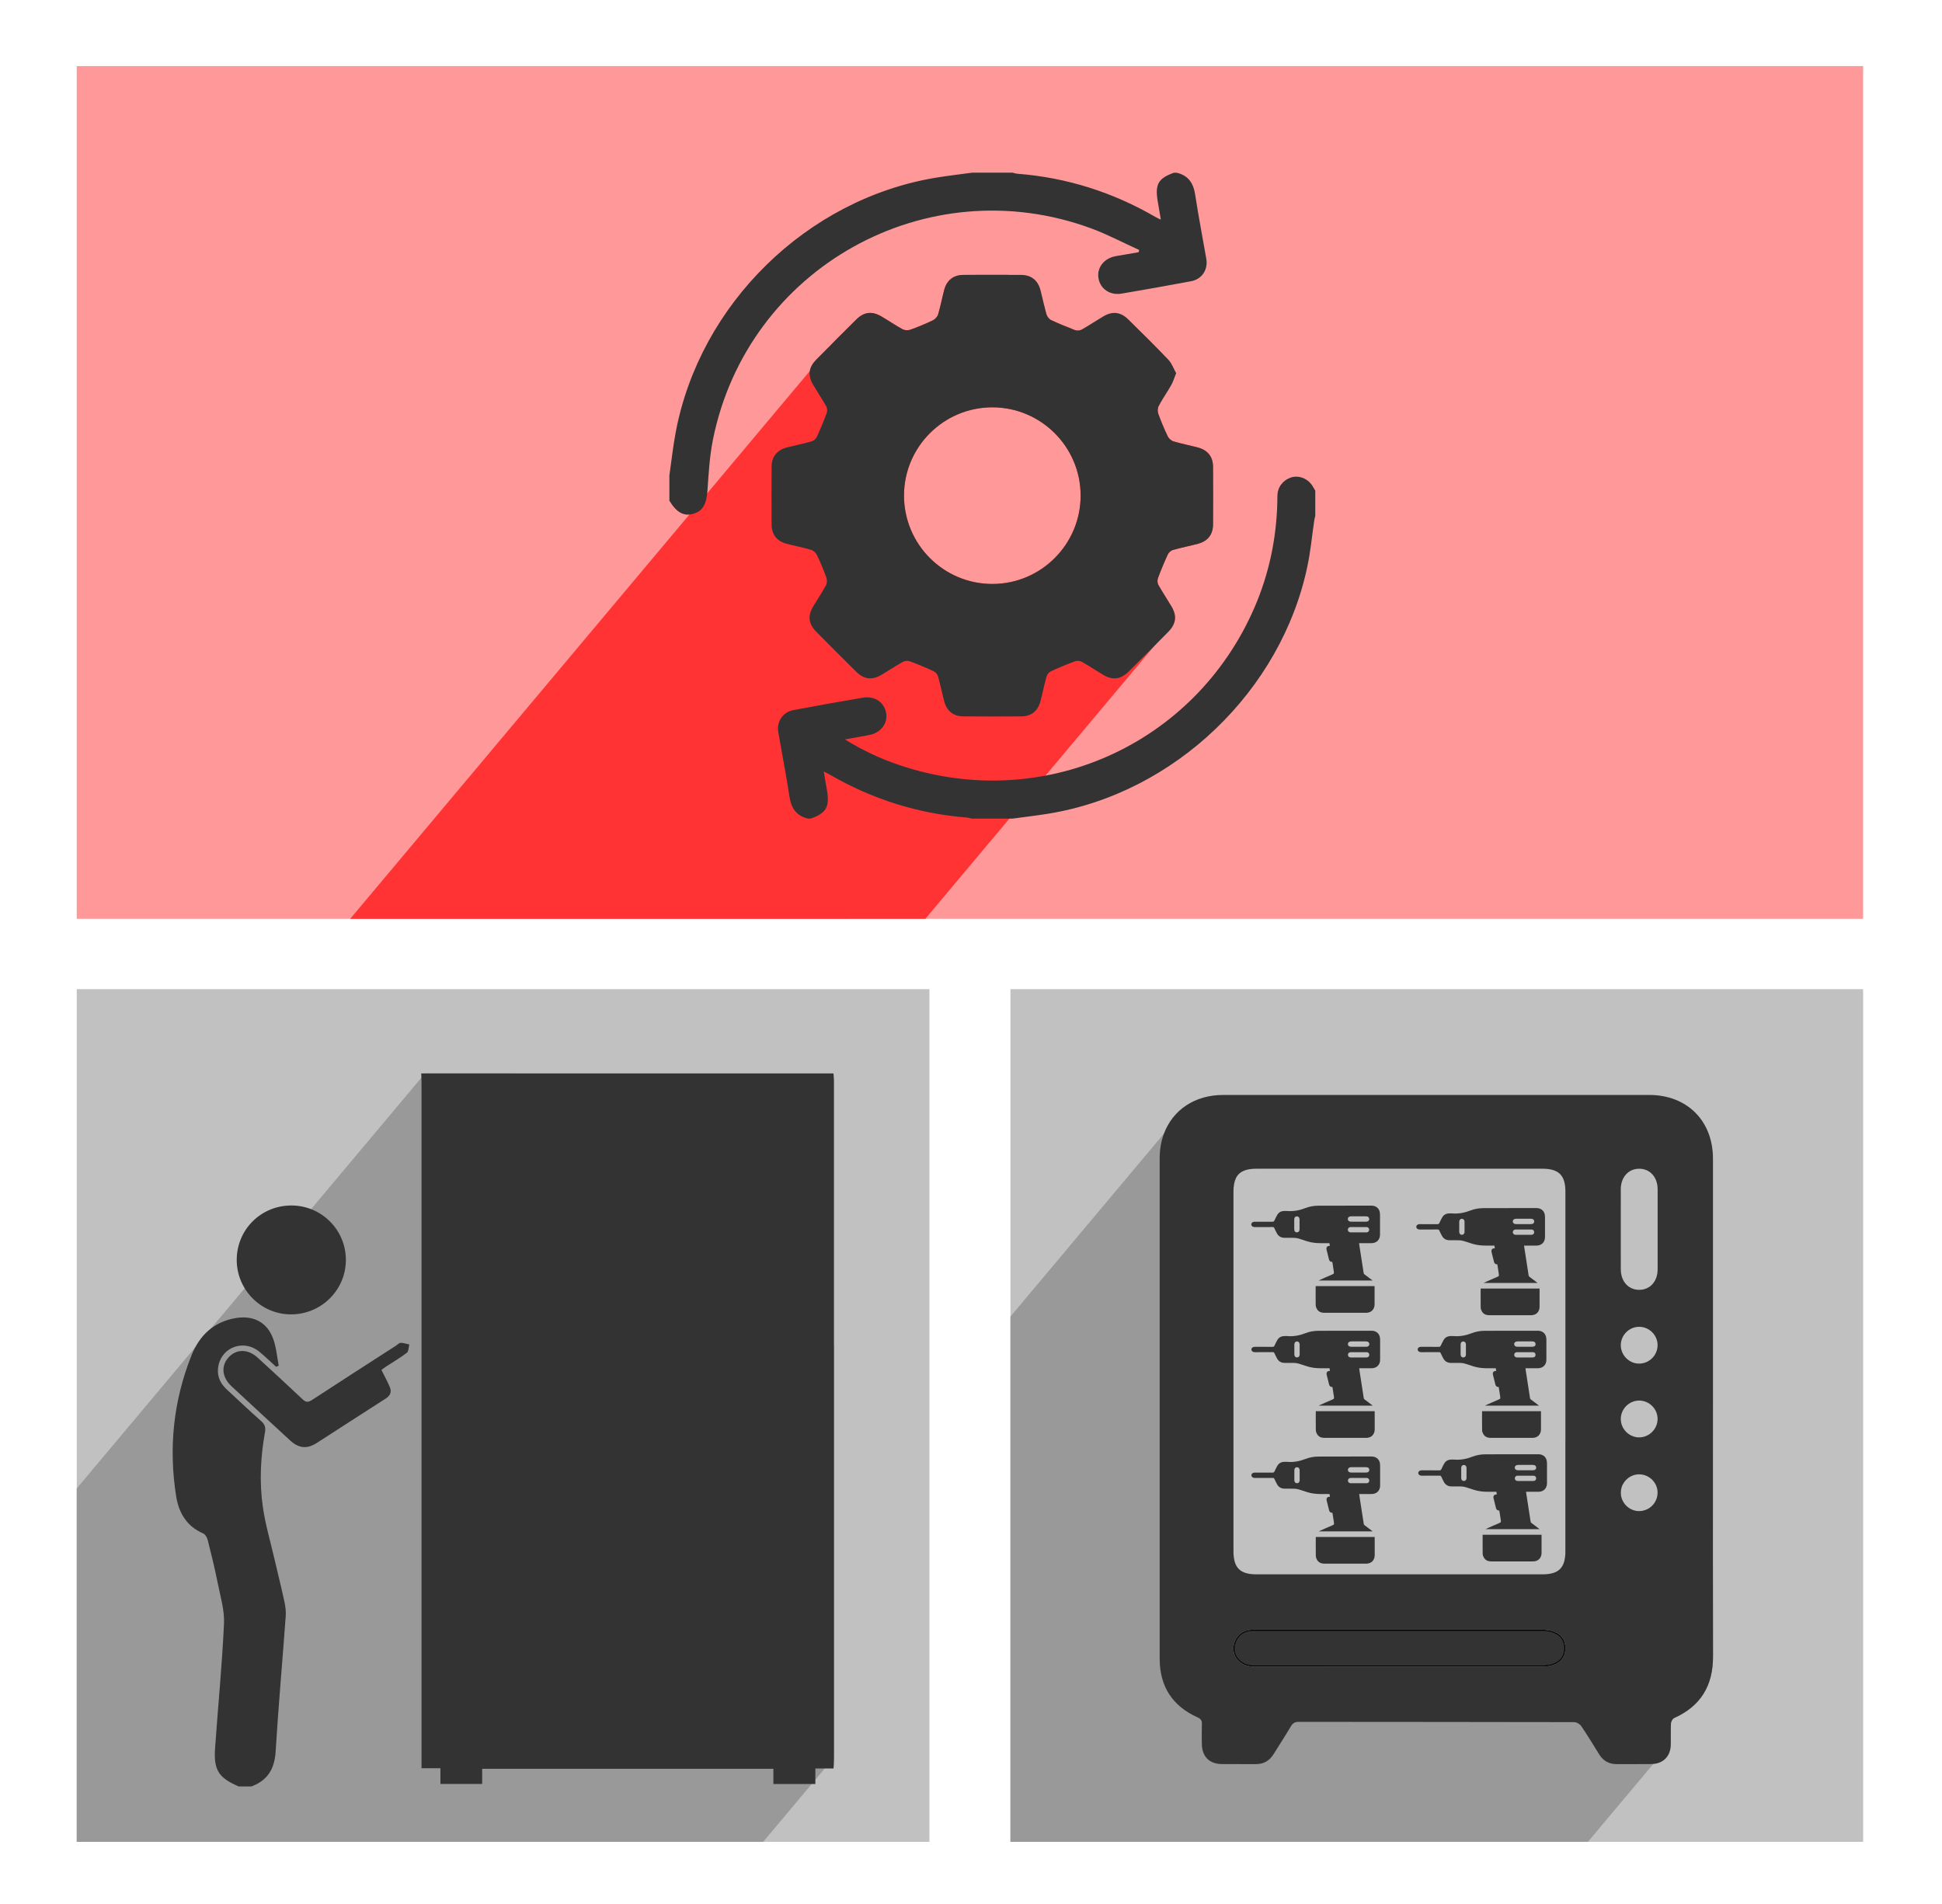
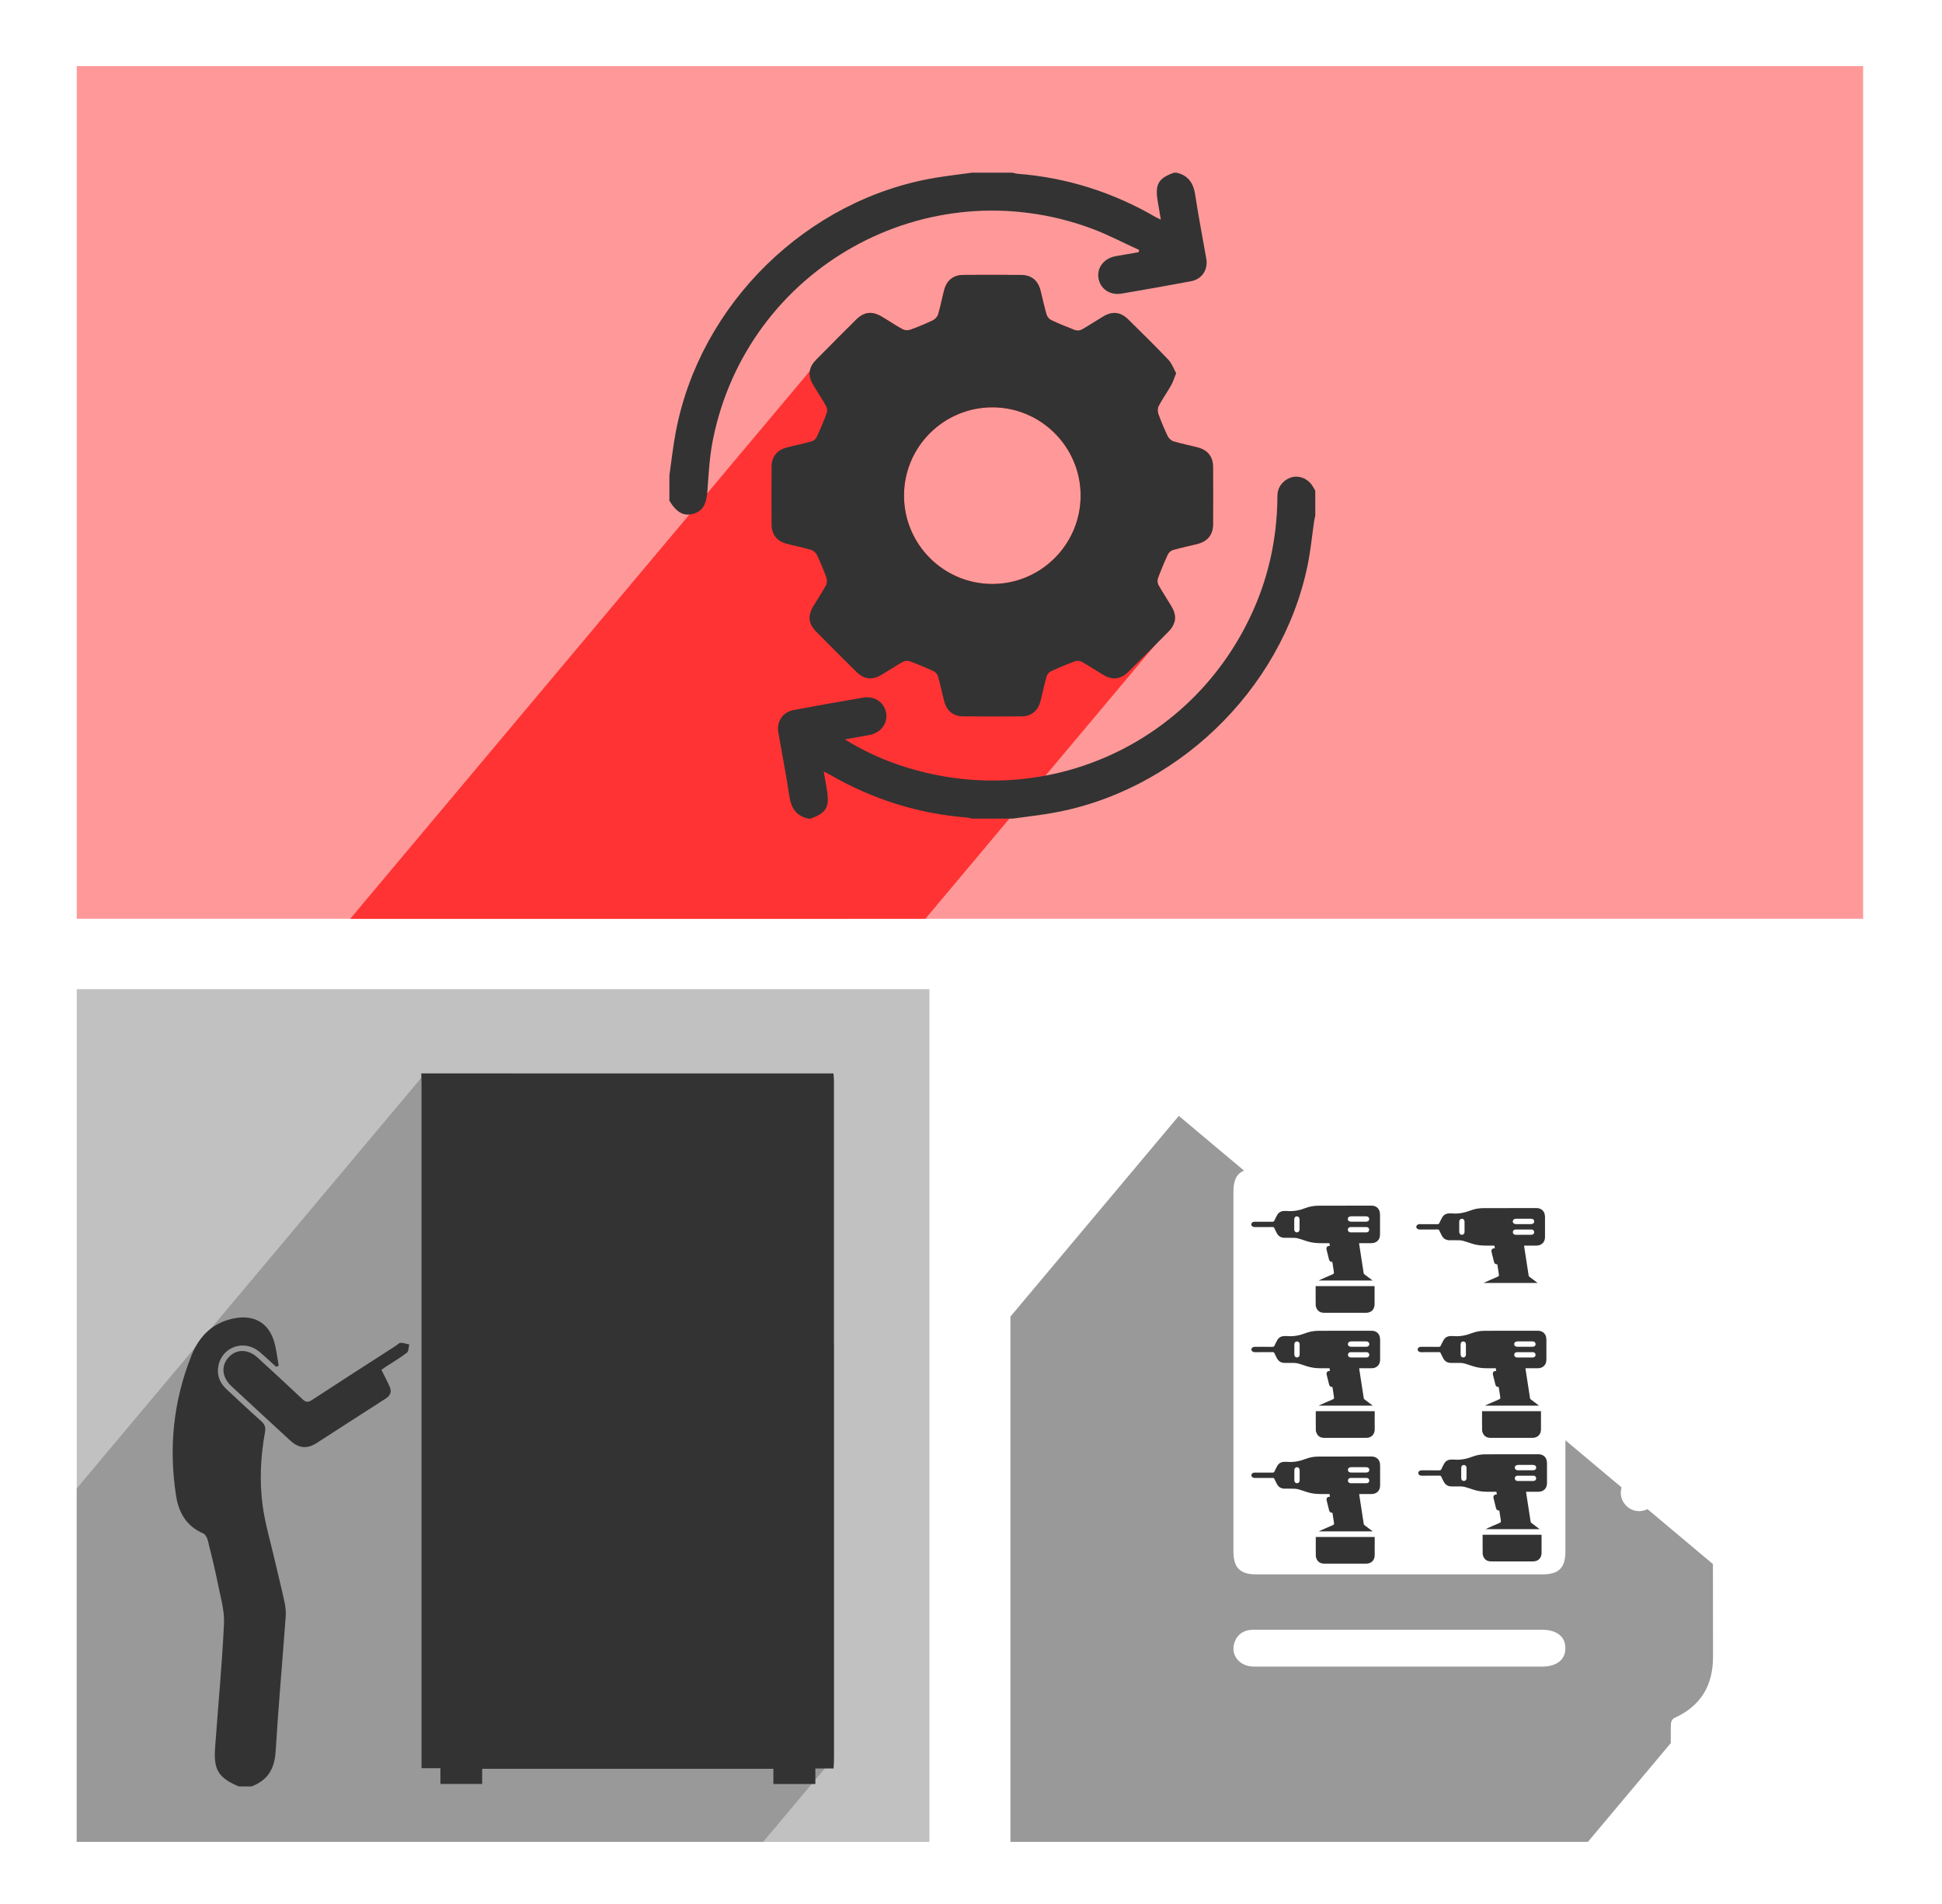
<svg xmlns="http://www.w3.org/2000/svg" id="Vrstva_1" data-name="Vrstva 1" viewBox="0 0 911 893">
  <defs>
    <style>
      .cls-1 {
        fill: #fff;
      }

      .cls-2 {
        fill: #f99;
      }

      .cls-3 {
        fill: #f33;
      }

      .cls-4 {
        fill: #999;
      }

      .cls-5 {
        fill: #c1c1c1;
      }

      .cls-6, .cls-7 {
        fill: #333;
      }

      .cls-7 {
        stroke: #000;
        stroke-miterlimit: 10;
      }
    </style>
  </defs>
  <rect class="cls-1" y="0" width="911" height="893" />
  <rect class="cls-2" x="36" y="31" width="838" height="400" />
  <rect class="cls-5" x="36" y="464" width="400" height="400" />
-   <rect class="cls-5" x="474" y="464" width="400" height="400" />
  <path class="cls-4" d="M308.54,709.46c-3.24-3.22-6.58-6.55-9.94-9.89l10.78,9.04c-.28,.29-.56,.57-.84,.85Z" />
  <polygon class="cls-4" points="120.79 548.08 120.72 548.08 120.79 548 120.79 548.08" />
-   <path class="cls-7" d="M656.14,781.79c-22.65,0-45.3,.02-67.94-.01-6.93-.01-11.28-5.71-8.98-11.67,1.31-3.38,3.9-5.2,7.48-5.57,1.02-.1,2.06-.05,3.09-.05,44.47,0,88.94,0,133.42,0,7.06,0,11.13,3.18,11.11,8.67-.02,5.49-4.07,8.63-11.16,8.63-22.34,0-44.68,0-67.02,0Z" />
  <g>
    <path class="cls-6" d="M647.34,569.49c0-2.31-1.56-3.89-3.86-3.94-1.61-.03-3.22,0-4.83,0-6.72,0-13.43,0-20.15,.03-2.16,0-4.28,.38-6.28,1.16-1.2,.47-2.41,.83-3.64,1.06-1.55,.3-3.13,.4-4.75,.26-.51-.04-1.02-.02-1.53,0-1.4,.06-2.49,.68-3.18,1.91-.46,.82-.89,1.66-1.27,2.52-.21,.46-.47,.62-.97,.62-2.75-.03-5.5,0-8.25-.02-.43,0-.78,.07-1.07,.26-.21,.14-.37,.33-.5,.6-.02,.04-.04,.08-.06,.12v.59c.34,.73,.93,.96,1.71,.95,2.77-.02,5.54,0,8.31-.02,.39,0,.59,.11,.75,.47,.35,.79,.76,1.55,1.15,2.32,.75,1.5,1.97,2.24,3.64,2.26,1.55,.01,3.11-.03,4.66,.02,.65,.02,1.32,.14,1.95,.32,1.32,.38,2.61,.84,3.92,1.26,2.08,.66,4.21,.91,6.39,.91,1.37,0,2.75,0,4.16,0,.07,.43,.13,.83,.19,1.29-.19,0-.32,0-.45,0-.85,.08-1.31,.78-1.09,1.72,.37,1.54,.77,3.08,1.15,4.62,.19,.8,.7,1.2,1.56,1.17,.22,1.44,.45,2.85,.66,4.26,.18,1.26,.17,1.26-.98,1.75-2.05,.88-4.11,1.76-6.15,2.72h25.35s0,0,0,0c-.38-.3-.69-.54-1-.78-.93-.7-1.86-1.38-2.77-2.09-.17-.13-.36-.34-.4-.53-.2-1.29-.4-2.59-.6-3.88-.51-3.3-1.02-6.6-1.53-9.91-.01-.09,0-.19,0-.34h2.72c1.02,0,2.04,0,3.06,0,2.4-.01,4-1.6,4.01-3.98,.01-3.22,.01-6.44,0-9.66Zm-37.71,7.22c0,.83-.51,1.36-1.23,1.38-.75,.01-1.25-.51-1.27-1.38-.02-.79,0-1.57,0-2.36,0-.81-.02-1.61,0-2.42,.02-.82,.53-1.36,1.24-1.36s1.24,.55,1.25,1.36c.02,1.59,.01,3.18,0,4.77Zm31.34,1.38c-1.21,.02-2.43,0-3.65,0h0c-1.25,0-2.51,.02-3.76,0-.76-.01-1.3-.57-1.29-1.25,0-.66,.52-1.22,1.25-1.23,2.51-.02,5.02-.03,7.53,0,.77,0,1.27,.58,1.24,1.28-.02,.71-.52,1.19-1.33,1.2Zm-.15-5.01c-1.16,.02-2.31,0-3.47,0-1.18,0-2.35,0-3.53,0-.96,0-1.54-.48-1.55-1.24-.01-.78,.58-1.27,1.57-1.29h.12c2.22,0,4.43,0,6.65,0,.25,0,.51,.02,.76,.08,.57,.13,.93,.61,.93,1.2,0,.76-.55,1.24-1.47,1.25Z" />
    <path class="cls-6" d="M617.21,612.3c.01,.56,.24,1.16,.52,1.66,.62,1.12,1.63,1.72,2.91,1.83,.25,.02,.51,.03,.76,.03,6.44,0,12.88,0,19.32,0,2.04,0,3.45-.99,3.94-2.78,.1-.37,.16-.77,.16-1.16,.01-2.75,0-5.5,0-8.25,0-.09-.02-.19-.03-.32h-27.61c0,3.03-.03,6.02,.02,9Z" />
  </g>
  <g>
    <path class="cls-6" d="M724.74,570.63c0-2.31-1.56-3.89-3.86-3.94-1.61-.03-3.22,0-4.83,0-6.72,0-13.43,0-20.15,.03-2.16,0-4.28,.38-6.28,1.16-1.2,.47-2.41,.83-3.64,1.06-1.55,.3-3.13,.4-4.75,.26-.51-.04-1.02-.02-1.53,0-1.4,.06-2.49,.68-3.18,1.91-.46,.82-.89,1.66-1.27,2.52-.21,.46-.47,.62-.97,.62-2.75-.03-5.5,0-8.25-.02-.43,0-.78,.07-1.07,.26-.21,.14-.37,.33-.5,.6-.02,.04-.04,.08-.06,.12v.59c.34,.73,.93,.96,1.71,.95,2.77-.02,5.54,0,8.31-.02,.39,0,.59,.11,.75,.47,.35,.79,.76,1.55,1.15,2.32,.75,1.5,1.97,2.24,3.64,2.26,1.55,.01,3.11-.03,4.66,.02,.65,.02,1.32,.14,1.95,.32,1.32,.38,2.61,.84,3.92,1.26,2.08,.66,4.21,.91,6.39,.91,1.37,0,2.75,0,4.16,0,.07,.43,.13,.83,.19,1.29-.19,0-.32,0-.45,0-.85,.08-1.31,.78-1.09,1.72,.37,1.54,.77,3.08,1.15,4.62,.19,.8,.7,1.2,1.56,1.17,.22,1.44,.45,2.85,.66,4.26,.18,1.26,.17,1.26-.98,1.75-2.05,.88-4.11,1.76-6.15,2.72h25.35s0,0,0,0c-.38-.3-.69-.54-1-.78-.93-.7-1.86-1.38-2.77-2.09-.17-.13-.36-.34-.4-.53-.2-1.29-.4-2.59-.6-3.88-.51-3.3-1.02-6.6-1.53-9.91-.01-.09,0-.19,0-.34h2.72c1.02,0,2.04,0,3.06,0,2.4-.01,4-1.6,4.01-3.98,.01-3.22,.01-6.44,0-9.66Zm-37.71,7.22c0,.83-.51,1.36-1.23,1.38-.75,.01-1.25-.51-1.27-1.38-.02-.79,0-1.57,0-2.36,0-.81-.02-1.61,0-2.42,.02-.82,.53-1.36,1.24-1.36s1.24,.55,1.25,1.36c.02,1.59,.01,3.18,0,4.77Zm31.34,1.38c-1.21,.02-2.43,0-3.65,0h0c-1.25,0-2.51,.02-3.76,0-.76-.01-1.3-.57-1.29-1.25,0-.66,.52-1.22,1.25-1.23,2.51-.02,5.02-.03,7.53,0,.77,0,1.27,.58,1.24,1.28-.02,.71-.52,1.19-1.33,1.2Zm-.15-5.01c-1.16,.02-2.31,0-3.47,0-1.18,0-2.35,0-3.53,0-.96,0-1.54-.48-1.55-1.24-.01-.78,.58-1.27,1.57-1.29h.12c2.22,0,4.43,0,6.65,0,.25,0,.51,.02,.76,.08,.57,.13,.93,.61,.93,1.2,0,.76-.55,1.24-1.47,1.25Z" />
-     <path class="cls-6" d="M694.61,613.44c.01,.56,.24,1.16,.52,1.66,.62,1.12,1.63,1.72,2.91,1.83,.25,.02,.51,.03,.76,.03,6.44,0,12.88,0,19.32,0,2.04,0,3.45-.99,3.94-2.78,.1-.37,.16-.77,.16-1.16,.01-2.75,0-5.5,0-8.25,0-.09-.02-.19-.03-.32h-27.61c0,3.03-.03,6.02,.02,9Z" />
  </g>
  <g>
    <path class="cls-6" d="M647.39,628.17c0-2.31-1.56-3.89-3.86-3.94-1.61-.03-3.22,0-4.83,0-6.72,0-13.43,0-20.15,.03-2.16,0-4.28,.38-6.28,1.16-1.2,.47-2.41,.83-3.64,1.06-1.55,.3-3.13,.4-4.75,.26-.51-.04-1.02-.02-1.53,0-1.4,.06-2.49,.68-3.18,1.91-.46,.82-.89,1.66-1.27,2.52-.21,.46-.47,.62-.97,.62-2.75-.03-5.5,0-8.25-.02-.43,0-.78,.07-1.07,.26-.21,.14-.37,.33-.5,.6-.02,.04-.04,.08-.06,.12v.59c.34,.73,.93,.96,1.71,.95,2.77-.02,5.54,0,8.31-.02,.39,0,.59,.11,.75,.47,.35,.79,.76,1.55,1.15,2.32,.75,1.5,1.97,2.24,3.64,2.26,1.55,.01,3.11-.03,4.66,.02,.65,.02,1.32,.14,1.95,.32,1.32,.38,2.61,.84,3.92,1.26,2.08,.66,4.21,.91,6.39,.91,1.37,0,2.75,0,4.16,0,.07,.43,.13,.83,.19,1.29-.19,0-.32,0-.45,0-.85,.08-1.31,.78-1.09,1.72,.37,1.54,.77,3.08,1.15,4.62,.19,.8,.7,1.2,1.56,1.17,.22,1.44,.45,2.85,.66,4.26,.18,1.26,.17,1.26-.98,1.75-2.05,.88-4.11,1.76-6.15,2.72h25.35s0,0,0,0c-.38-.3-.69-.54-1-.78-.93-.7-1.86-1.38-2.77-2.09-.17-.13-.36-.34-.4-.53-.2-1.29-.4-2.59-.6-3.88-.51-3.3-1.02-6.6-1.53-9.91-.01-.09,0-.19,0-.34h2.72c1.02,0,2.04,0,3.06,0,2.4-.01,4-1.6,4.01-3.98,.01-3.22,.01-6.44,0-9.66Zm-37.71,7.22c0,.83-.51,1.36-1.23,1.38-.75,.01-1.25-.51-1.27-1.38-.02-.79,0-1.57,0-2.36,0-.81-.02-1.61,0-2.42,.02-.82,.53-1.36,1.24-1.36s1.24,.55,1.25,1.36c.02,1.59,.01,3.18,0,4.77Zm31.34,1.38c-1.21,.02-2.43,0-3.65,0h0c-1.25,0-2.51,.02-3.76,0-.76-.01-1.3-.57-1.29-1.25,0-.66,.52-1.22,1.25-1.23,2.51-.02,5.02-.03,7.53,0,.77,0,1.27,.58,1.24,1.28-.02,.71-.52,1.19-1.33,1.2Zm-.15-5.01c-1.16,.02-2.31,0-3.47,0-1.18,0-2.35,0-3.53,0-.96,0-1.54-.48-1.55-1.24-.01-.78,.58-1.27,1.57-1.29h.12c2.22,0,4.43,0,6.65,0,.25,0,.51,.02,.76,.08,.57,.13,.93,.61,.93,1.2,0,.76-.55,1.24-1.47,1.25Z" />
    <path class="cls-6" d="M617.27,670.97c.01,.56,.24,1.16,.52,1.66,.62,1.12,1.63,1.72,2.91,1.83,.25,.02,.51,.03,.76,.03,6.44,0,12.88,0,19.32,0,2.04,0,3.45-.99,3.94-2.78,.1-.37,.16-.77,.16-1.16,.01-2.75,0-5.5,0-8.25,0-.09-.02-.19-.03-.32h-27.61c0,3.03-.03,6.02,.02,9Z" />
  </g>
  <g>
    <path class="cls-6" d="M725.39,628.17c0-2.31-1.56-3.89-3.86-3.94-1.61-.03-3.22,0-4.83,0-6.72,0-13.43,0-20.15,.03-2.16,0-4.28,.38-6.28,1.16-1.2,.47-2.41,.83-3.64,1.06-1.55,.3-3.13,.4-4.75,.26-.51-.04-1.02-.02-1.53,0-1.4,.06-2.49,.68-3.18,1.91-.46,.82-.89,1.66-1.27,2.52-.21,.46-.47,.62-.97,.62-2.75-.03-5.5,0-8.25-.02-.43,0-.78,.07-1.07,.26-.21,.14-.37,.33-.5,.6-.02,.04-.04,.08-.06,.12v.59c.34,.73,.93,.96,1.71,.95,2.77-.02,5.54,0,8.31-.02,.39,0,.59,.11,.75,.47,.35,.79,.76,1.55,1.15,2.32,.75,1.5,1.97,2.24,3.64,2.26,1.55,.01,3.11-.03,4.66,.02,.65,.02,1.32,.14,1.95,.32,1.32,.38,2.61,.84,3.92,1.26,2.08,.66,4.21,.91,6.39,.91,1.37,0,2.75,0,4.16,0,.07,.43,.13,.83,.19,1.29-.19,0-.32,0-.45,0-.85,.08-1.31,.78-1.09,1.72,.37,1.54,.77,3.08,1.15,4.62,.19,.8,.7,1.2,1.56,1.17,.22,1.44,.45,2.85,.66,4.26,.18,1.26,.17,1.26-.98,1.75-2.05,.88-4.11,1.76-6.15,2.72h25.35s0,0,0,0c-.38-.3-.69-.54-1-.78-.93-.7-1.86-1.38-2.77-2.09-.17-.13-.36-.34-.4-.53-.2-1.29-.4-2.59-.6-3.88-.51-3.3-1.02-6.6-1.53-9.91-.01-.09,0-.19,0-.34h2.72c1.02,0,2.04,0,3.06,0,2.4-.01,4-1.6,4.01-3.98,.01-3.22,.01-6.44,0-9.66Zm-37.71,7.22c0,.83-.51,1.36-1.23,1.38-.75,.01-1.25-.51-1.27-1.38-.02-.79,0-1.57,0-2.36,0-.81-.02-1.61,0-2.42,.02-.82,.53-1.36,1.24-1.36s1.24,.55,1.25,1.36c.02,1.59,.01,3.18,0,4.77Zm31.34,1.38c-1.21,.02-2.43,0-3.65,0h0c-1.25,0-2.51,.02-3.76,0-.76-.01-1.3-.57-1.29-1.25,0-.66,.52-1.22,1.25-1.23,2.51-.02,5.02-.03,7.53,0,.77,0,1.27,.58,1.24,1.28-.02,.71-.52,1.19-1.33,1.2Zm-.15-5.01c-1.16,.02-2.31,0-3.47,0-1.18,0-2.35,0-3.53,0-.96,0-1.54-.48-1.55-1.24-.01-.78,.58-1.27,1.57-1.29h.12c2.22,0,4.43,0,6.65,0,.25,0,.51,.02,.76,.08,.57,.13,.93,.61,.93,1.2,0,.76-.55,1.24-1.47,1.25Z" />
    <path class="cls-6" d="M695.27,670.97c.01,.56,.24,1.16,.52,1.66,.62,1.12,1.63,1.72,2.91,1.83,.25,.02,.51,.03,.76,.03,6.44,0,12.88,0,19.32,0,2.04,0,3.45-.99,3.94-2.78,.1-.37,.16-.77,.16-1.16,.01-2.75,0-5.5,0-8.25,0-.09-.02-.19-.03-.32h-27.61c0,3.03-.03,6.02,.02,9Z" />
  </g>
  <g>
    <path class="cls-6" d="M647.39,687.17c0-2.31-1.56-3.89-3.86-3.94-1.61-.03-3.22,0-4.83,0-6.72,0-13.43,0-20.15,.03-2.16,0-4.28,.38-6.28,1.16-1.2,.47-2.41,.83-3.64,1.06-1.55,.3-3.13,.4-4.75,.26-.51-.04-1.02-.02-1.53,0-1.4,.06-2.49,.68-3.18,1.91-.46,.82-.89,1.66-1.27,2.52-.21,.46-.47,.62-.97,.62-2.75-.03-5.5,0-8.25-.02-.43,0-.78,.07-1.07,.26-.21,.14-.37,.33-.5,.6-.02,.04-.04,.08-.06,.12v.59c.34,.73,.93,.96,1.71,.95,2.77-.02,5.54,0,8.31-.02,.39,0,.59,.11,.75,.47,.35,.79,.76,1.55,1.15,2.32,.75,1.5,1.97,2.24,3.64,2.26,1.55,.01,3.11-.03,4.66,.02,.65,.02,1.32,.14,1.95,.32,1.32,.38,2.61,.84,3.92,1.26,2.08,.66,4.21,.91,6.39,.91,1.37,0,2.75,0,4.16,0,.07,.43,.13,.83,.19,1.29-.19,0-.32,0-.45,0-.85,.08-1.31,.78-1.09,1.72,.37,1.54,.77,3.08,1.15,4.62,.19,.8,.7,1.2,1.56,1.17,.22,1.44,.45,2.85,.66,4.26,.18,1.26,.17,1.26-.98,1.75-2.05,.88-4.11,1.76-6.15,2.72h25.35s0,0,0,0c-.38-.3-.69-.54-1-.78-.93-.7-1.86-1.38-2.77-2.09-.17-.13-.36-.34-.4-.53-.2-1.29-.4-2.59-.6-3.88-.51-3.3-1.02-6.6-1.53-9.91-.01-.09,0-.19,0-.34h2.72c1.02,0,2.04,0,3.06,0,2.4-.01,4-1.6,4.01-3.98,.01-3.22,.01-6.44,0-9.66Zm-37.71,7.22c0,.83-.51,1.36-1.23,1.38-.75,.01-1.25-.51-1.27-1.38-.02-.79,0-1.57,0-2.36,0-.81-.02-1.61,0-2.42,.02-.82,.53-1.36,1.24-1.36s1.24,.55,1.25,1.36c.02,1.59,.01,3.18,0,4.77Zm31.34,1.38c-1.21,.02-2.43,0-3.65,0h0c-1.25,0-2.51,.02-3.76,0-.76-.01-1.3-.57-1.29-1.25,0-.66,.52-1.22,1.25-1.23,2.51-.02,5.02-.03,7.53,0,.77,0,1.27,.58,1.24,1.28-.02,.71-.52,1.19-1.33,1.2Zm-.15-5.01c-1.16,.02-2.31,0-3.47,0-1.18,0-2.35,0-3.53,0-.96,0-1.54-.48-1.55-1.24-.01-.78,.58-1.27,1.57-1.29h.12c2.22,0,4.43,0,6.65,0,.25,0,.51,.02,.76,.08,.57,.13,.93,.61,.93,1.2,0,.76-.55,1.24-1.47,1.25Z" />
    <path class="cls-6" d="M617.27,729.97c.01,.56,.24,1.16,.52,1.66,.62,1.12,1.63,1.72,2.91,1.83,.25,.02,.51,.03,.76,.03,6.44,0,12.88,0,19.32,0,2.04,0,3.45-.99,3.94-2.78,.1-.37,.16-.77,.16-1.16,.01-2.75,0-5.5,0-8.25,0-.09-.02-.19-.03-.32h-27.61c0,3.03-.03,6.02,.02,9Z" />
  </g>
  <g>
    <path class="cls-6" d="M725.67,686.11c0-2.31-1.56-3.89-3.86-3.94-1.61-.03-3.22,0-4.83,0-6.72,0-13.43,0-20.15,.03-2.16,0-4.28,.38-6.28,1.16-1.2,.47-2.41,.83-3.64,1.06-1.55,.3-3.13,.4-4.75,.26-.51-.04-1.02-.02-1.53,0-1.4,.06-2.49,.68-3.18,1.91-.46,.82-.89,1.66-1.27,2.52-.21,.46-.47,.62-.97,.62-2.75-.03-5.5,0-8.25-.02-.43,0-.78,.07-1.07,.26-.21,.14-.37,.33-.5,.6-.02,.04-.04,.08-.06,.12v.59c.34,.73,.93,.96,1.71,.95,2.77-.02,5.54,0,8.31-.02,.39,0,.59,.11,.75,.47,.35,.79,.76,1.55,1.15,2.32,.75,1.5,1.97,2.24,3.64,2.26,1.55,.01,3.11-.03,4.66,.02,.65,.02,1.32,.14,1.95,.32,1.32,.38,2.61,.84,3.92,1.26,2.08,.66,4.21,.91,6.39,.91,1.37,0,2.75,0,4.16,0,.07,.43,.13,.83,.19,1.29-.19,0-.32,0-.45,0-.85,.08-1.31,.78-1.09,1.72,.37,1.54,.77,3.08,1.15,4.62,.19,.8,.7,1.2,1.56,1.17,.22,1.44,.45,2.85,.66,4.26,.18,1.26,.17,1.26-.98,1.75-2.05,.88-4.11,1.76-6.15,2.72h25.35s0,0,0,0c-.38-.3-.69-.54-1-.78-.93-.7-1.86-1.38-2.77-2.09-.17-.13-.36-.34-.4-.53-.2-1.29-.4-2.59-.6-3.88-.51-3.3-1.02-6.6-1.53-9.91-.01-.09,0-.19,0-.34h2.72c1.02,0,2.04,0,3.06,0,2.4-.01,4-1.6,4.01-3.98,.01-3.22,.01-6.44,0-9.66Zm-37.71,7.22c0,.83-.51,1.36-1.23,1.38-.75,.01-1.25-.51-1.27-1.38-.02-.79,0-1.57,0-2.36,0-.81-.02-1.61,0-2.42,.02-.82,.53-1.36,1.24-1.36s1.24,.55,1.25,1.36c.02,1.59,.01,3.18,0,4.77Zm31.34,1.38c-1.21,.02-2.43,0-3.65,0h0c-1.25,0-2.51,.02-3.76,0-.76-.01-1.3-.57-1.29-1.25,0-.66,.52-1.22,1.25-1.23,2.51-.02,5.02-.03,7.53,0,.77,0,1.27,.58,1.24,1.28-.02,.71-.52,1.19-1.33,1.2Zm-.15-5.01c-1.16,.02-2.31,0-3.47,0-1.18,0-2.35,0-3.53,0-.96,0-1.54-.48-1.55-1.24-.01-.78,.58-1.27,1.57-1.29h.12c2.22,0,4.43,0,6.65,0,.25,0,.51,.02,.76,.08,.57,.13,.93,.61,.93,1.2,0,.76-.55,1.24-1.47,1.25Z" />
    <path class="cls-6" d="M695.54,728.92c.01,.56,.24,1.16,.52,1.66,.62,1.12,1.63,1.72,2.91,1.83,.25,.02,.51,.03,.76,.03,6.44,0,12.88,0,19.32,0,2.04,0,3.45-.99,3.94-2.78,.1-.37,.16-.77,.16-1.16,.01-2.75,0-5.5,0-8.25,0-.09-.02-.19-.03-.32h-27.61c0,3.03-.03,6.02,.02,9Z" />
  </g>
  <path class="cls-3" d="M569.04,218.9c-.03-4.65-2.51-7.76-7.06-8.97-3.81-1.01-7.69-1.76-11.46-2.88-1.08-.32-2.26-1.38-2.75-2.41-1.66-3.46-3.14-7.01-4.44-10.61-.38-1.08-.3-2.66,.24-3.65,.24-.45,.49-.89,.74-1.32l-41.46-34.79c-3.3-1.26-6.56-2.62-9.74-4.12-.96-.45-1.89-1.62-2.19-2.65-.4-1.37-.75-2.76-1.08-4.15l-17.18-14.42c-6.92-.03-13.84-.02-20.76,.03-4.65,.03-7.77,2.51-8.98,7.06-1,3.81-1.73,7.69-2.85,11.46-.32,1.08-1.4,2.26-2.42,2.75-3.46,1.66-7.01,3.15-10.62,4.44-1.07,.38-2.66,.3-3.65-.25-3.37-1.83-6.55-4.01-9.86-5.96-4.4-2.61-8.18-2.19-11.81,1.39-3.08,3.04-6.15,6.1-9.21,9.16l-12.63,15.05-48.13,57.37-8.35,9.94-159.11,189.63H434.09l39.44-47,16.91-20.16,51.07-60.86,9.44-11.26c.61-2.27,.14-4.65-1.39-7.21-2.01-3.4-4.21-6.67-6.15-10.1-.47-.85-.57-2.24-.23-3.15,1.4-3.78,2.95-7.51,4.64-11.17,.42-.89,1.45-1.83,2.38-2.1,3.88-1.1,7.85-1.89,11.75-2.91,4.56-1.2,7.06-4.32,7.09-8.96,.06-9.07,.06-18.14,0-27.22Zm-103.52-27.83c22.83,.02,41.38,18.56,41.41,41.38,.01,22.83-18.52,41.43-41.32,41.48-22.95,.04-41.57-18.58-41.54-41.54,.04-22.8,18.62-41.32,41.45-41.32Z" />
  <g>
    <path class="cls-6" d="M617,230.13v11.84c-.17,.77-.39,1.52-.5,2.29-1.03,7.01-1.68,14.1-3.12,21.02-12.14,58.74-62.37,106.8-121.49,116.39-5.62,.92-11.28,1.56-16.93,2.34h-18.94c-.85-.18-1.7-.45-2.56-.52-22.92-1.83-44.29-8.61-64.18-20.11-.78-.45-1.59-.84-2.86-1.5,.58,3.4,1.09,6.19,1.54,9,1.25,7.76-.39,10.53-7.69,13.12h-1.18c-5.55-1.26-7.95-4.94-8.77-10.41-1.52-10.02-3.46-19.99-5.2-29.98-.89-5.11,2.02-9.57,7.13-10.53,10.84-2.04,21.7-3.97,32.57-5.81,5.47-.93,9.97,2.15,10.86,7.12,.88,4.91-2.41,9.32-7.82,10.38-3.64,.72-7.3,1.31-11.54,2.07,8.48,5.25,16.93,9.15,25.79,12.13,66.92,22.48,138.41-9.33,166.41-74.09,6.8-15.73,10.25-32.24,10.68-49.37,.04-1.38-.05-2.77,.13-4.13,.47-3.8,3.46-6.89,7.24-7.64,3.54-.69,7.33,1.11,9.26,4.43,.38,.65,.78,1.3,1.17,1.96Z" />
    <path class="cls-6" d="M558.73,131.92c-10.84,2.04-21.7,3.97-32.58,5.81-5.45,.92-9.97-2.19-10.84-7.15-.88-5.01,2.56-9.44,8.13-10.43,3.56-.63,7.12-1.22,10.67-1.84,.1-.34,.2-.68,.3-1.03-7.48-3.39-14.79-7.28-22.47-10.12-77.25-28.47-161.32,18.46-177.51,99.13-1.56,7.78-2.01,15.81-2.56,23.77-.45,6.47-2.17,9.74-6.86,11.02-4.3,1.18-7.72-.75-11-6.21v-11.84c.96-6.71,1.69-13.46,2.94-20.12,11.28-60.34,61.65-109.62,122.16-119.57,5.62-.93,11.28-1.56,16.93-2.34h18.94c.76,.17,1.51,.44,2.26,.5,23.25,1.8,44.88,8.7,65.01,20.41,.6,.36,1.27,.61,2.3,1.1-.57-3.27-1.07-6.08-1.51-8.88-1.25-7.76,.39-10.53,7.69-13.12h1.18c5.56,1.25,7.95,4.95,8.77,10.41,1.52,10.03,3.46,19.99,5.2,29.98,.88,5.11-2.04,9.56-7.15,10.53Z" />
    <path class="cls-6" d="M569.04,218.9c-.03-4.65-2.51-7.76-7.06-8.97-3.81-1.01-7.69-1.76-11.46-2.88-1.08-.32-2.26-1.38-2.75-2.41-1.66-3.46-3.14-7.01-4.44-10.61-.38-1.08-.3-2.66,.24-3.65,.24-.45,.49-.89,.74-1.32,1.62-2.8,3.46-5.48,5.06-8.3,.91-1.58,1.44-3.39,2.37-5.7-1.15-2.05-1.99-4.56-3.65-6.31-6.11-6.44-12.46-12.65-18.77-18.88-3.64-3.59-7.45-4.02-11.81-1.43-3.4,2.02-6.67,4.22-10.1,6.16-.84,.47-2.23,.55-3.14,.21-.47-.18-.95-.36-1.42-.54-3.3-1.26-6.56-2.62-9.74-4.12-.96-.45-1.89-1.62-2.19-2.65-.4-1.37-.75-2.76-1.08-4.15-.59-2.44-1.12-4.88-1.76-7.3-1.21-4.58-4.31-7.06-8.96-7.09-2.16,0-4.31-.02-6.46-.03-6.92-.03-13.84-.02-20.76,.03-4.65,.03-7.77,2.51-8.98,7.06-1,3.81-1.73,7.69-2.85,11.46-.32,1.08-1.4,2.26-2.42,2.75-3.46,1.66-7.01,3.15-10.62,4.44-1.07,.38-2.66,.3-3.65-.25-3.37-1.83-6.55-4.01-9.86-5.96-4.4-2.61-8.18-2.19-11.81,1.39-3.08,3.04-6.15,6.1-9.21,9.16-3.22,3.21-6.42,6.44-9.61,9.67-1.73,1.74-2.73,3.52-3.02,5.38-.32,2.02,.21,4.15,1.57,6.43,2.01,3.39,4.21,6.66,6.14,10.1,.47,.85,.58,2.24,.24,3.14-1.4,3.78-2.95,7.51-4.64,11.17-.42,.9-1.44,1.86-2.37,2.12-3.88,1.11-7.85,1.88-11.76,2.9-4.57,1.2-7.06,4.31-7.09,8.95-.06,9.07-.06,18.14-.01,27.21,.03,4.66,2.5,7.78,7.06,8.99,3.81,1,7.69,1.73,11.46,2.85,1.08,.32,2.27,1.39,2.75,2.43,1.66,3.45,3.14,7,4.44,10.61,.39,1.08,.31,2.67-.22,3.65-1.83,3.38-4.01,6.56-5.98,9.86-2.61,4.38-2.2,8.18,1.39,11.81,6.23,6.32,12.51,12.6,18.82,18.83,3.65,3.6,7.44,4.04,11.82,1.45,3.39-2.01,6.67-4.2,10.1-6.12,.86-.48,2.24-.6,3.14-.26,3.78,1.39,7.51,2.95,11.16,4.64,.9,.41,1.86,1.43,2.12,2.36,1.11,3.88,1.89,7.85,2.91,11.76,1.2,4.57,4.32,7.07,8.95,7.1,9.07,.06,18.14,.06,27.21,.01,4.66-.03,7.78-2.51,8.98-7.06,1.03-3.9,1.81-7.87,2.91-11.75,.27-.94,1.21-1.98,2.1-2.39,3.66-1.69,7.39-3.24,11.17-4.64,.92-.34,2.31-.29,3.14,.18,3.44,1.93,6.71,4.13,10.1,6.15,4.36,2.61,8.19,2.18,11.82-1.39,4.09-4.04,8.17-8.09,12.21-12.17,2.22-2.21,4.42-4.43,6.61-6.66,1.48-1.49,2.42-3.02,2.83-4.6,.61-2.27,.14-4.65-1.39-7.21-2.01-3.4-4.21-6.67-6.15-10.1-.47-.85-.57-2.24-.23-3.15,1.4-3.78,2.95-7.51,4.64-11.17,.42-.89,1.45-1.83,2.38-2.1,3.88-1.1,7.85-1.89,11.75-2.91,4.56-1.2,7.06-4.32,7.09-8.96,.06-9.07,.06-18.14,0-27.22Zm-103.43,55.03c-22.95,.04-41.57-18.58-41.54-41.54,.04-22.8,18.62-41.32,41.45-41.32,22.83,.02,41.38,18.56,41.41,41.38,.01,22.83-18.52,41.43-41.32,41.48Z" />
  </g>
  <path class="cls-4" d="M391.22,630.98c0,64.48,0,128.96,0,193.43l-4.33,5.16-4.4,5.25-1.72,2.05-22.77,27.13H36v-165.79l55.69-66.37h0s7.26-8.65,7.26-8.65h0s15.85-18.88,15.85-18.88l31.13-37.11,51.75-61.67,1.68-2h39.96l151.9,127.45Z" />
  <g>
    <path class="cls-6" d="M391.22,630.98c0,64.48,0,128.96,0,193.43v1.41c0,1.15-.11,2.29-.2,3.75h-8.53v7.3h-19.69v-7.16H226.19v7.12h-19.59v-7.39h-8.86V508.09c0-.85-.03-1.71-.06-2.56-.03-.67-.06-1.34-.08-2h193.38c.08,1.08,.23,2.15,.23,3.23,0,41.41,0,82.81,0,124.22Z" />
    <path class="cls-6" d="M134.03,758.17c-1.54,21.17-3.44,42.31-4.73,63.49-.5,8.15-3.8,13.55-11.4,16.35h-5.88c-9.47-4.04-11.86-7.68-11.12-18.07,1.37-19.43,3.27-38.84,4.18-58.29,.29-6.23-1.66-12.6-2.9-18.85-1.36-6.82-3.02-13.58-4.72-20.33-.3-1.19-1.17-2.74-2.19-3.18-7.72-3.33-11.41-9.66-12.64-17.43-3.57-22.61-1.32-44.71,7.19-66.03,3.78-9.48,10.51-15.88,20.98-17.57,8.15-1.32,14.63,2.1,17.38,9.83,1.42,3.97,1.76,8.33,2.58,12.52-.41,.18-.82,.37-1.23,.55-2.6-2.35-5.12-4.78-7.8-7.03-7.02-5.91-17.3-2.55-19.22,6.27-.96,4.41,.44,8.18,3.71,11.23,5.42,5.04,10.8,10.13,16.34,15.03,1.71,1.51,2.13,3.01,1.76,5.12-2.1,11.65-2.69,23.41-1.02,35.1,1.13,7.94,3.42,15.71,5.24,23.54,1.59,6.88,3.33,13.74,4.83,20.64,.51,2.32,.84,4.76,.67,7.11Z" />
-     <path class="cls-6" d="M162.25,591.13c-.07,14.16-11.72,25.57-26,25.43-13.9-.13-25.19-11.57-25.2-25.53,0-14.28,11.46-25.64,25.79-25.55,14.11,.09,25.49,11.57,25.41,25.65Z" />
    <path class="cls-6" d="M181.11,641.04c-.8,.52-1.57,1.11-2.19,1.54,1.38,2.78,2.77,5.32,3.91,7.98,.98,2.28,.35,4.06-1.91,5.5-10.82,6.88-21.54,13.91-32.34,20.83-4.55,2.92-8.43,2.53-12.45-1.17-9.21-8.47-18.39-16.95-27.55-25.47-4.49-4.18-4.98-9.56-1.33-13.55,3.67-4,9.11-3.98,13.62,.16,7.06,6.46,14.09,12.94,21.05,19.51,1.55,1.46,2.64,1.52,4.43,.35,13.09-8.56,26.27-17.01,39.42-25.49,.73-.48,1.46-1.32,2.2-1.33,1.34,0,2.69,.5,4.03,.78-.35,1.32-.27,3.2-1.13,3.87-3.08,2.38-6.49,4.35-9.76,6.49Z" />
  </g>
  <path class="cls-4" d="M803.54,733.69l-30.71-25.78c-1.2,.62-2.56,.96-3.99,.95-4.7-.04-8.58-4.02-8.52-8.74,.01-.83,.14-1.63,.37-2.39l-26.35-22.11v52.08c0,7.75-3.08,10.83-10.83,10.83-44.69,.01-89.38,.01-134.07,0-7.75,0-10.83-3.07-10.83-10.83v-168.64c0-5.4,1.48-8.52,4.99-9.92l-30.61-25.69-6.96,8.29-72.03,85.85v246.41h270.89l30.68-36.56,8.21-9.79c.03-3.1-.08-6.21,.08-9.3,.05-.87,.79-2.12,1.55-2.46,12.49-5.61,18.21-15.3,18.18-28.85-.03-14.45-.05-28.9-.05-43.35Zm-224.31,36.42c1.31-3.38,3.89-5.2,7.48-5.57,1.02-.11,2.06-.05,3.09-.05h133.41c7.06,0,11.13,3.18,11.11,8.67s-4.07,8.63-11.16,8.63h-67.01c-22.66,0-45.3,.02-67.95-.01-6.93-.02-11.28-5.72-8.97-11.67Z" />
-   <path class="cls-6" d="M803.54,733.69c0-24.27,.02-48.54,.02-72.81,0-39.14,.02-78.26,0-117.39-.01-17.74-12.16-29.86-29.91-29.86-66.63-.02-133.26-.02-199.89,0-13.32,0-23.58,7.05-27.73,18.11-1.32,3.49-2.02,7.39-2.02,11.59-.01,78.27-.01,156.52,0,234.78,0,12.95,5.96,22.19,17.77,27.48,1.64,.75,2.09,1.57,2.03,3.22-.11,3.08-.06,6.18-.02,9.26,.07,5.92,3.51,9.38,9.43,9.44,5.26,.05,10.51-.04,15.76,.02,3.75,.04,6.52-1.52,8.47-4.68,2.71-4.37,5.53-8.68,8.14-13.1,.91-1.53,1.94-2.05,3.7-2.05,43.04,.05,86.09,.03,129.14,.13,1.15,0,2.69,.89,3.34,1.86,2.95,4.33,5.66,8.84,8.44,13.29,1.89,3.05,4.6,4.57,8.21,4.54,5.46-.03,10.93,.06,16.38-.03,.26,0,.52-.02,.77-.05,4.92-.39,8.08-3.8,8.2-8.9,0-.3,.01-.59,.01-.89,.03-3.1-.08-6.21,.08-9.3,.05-.87,.79-2.12,1.55-2.46,12.49-5.61,18.21-15.3,18.18-28.85-.03-14.45-.05-28.9-.05-43.35Zm-34.61-76.7c4.72-.01,8.66,3.9,8.65,8.6,0,4.73-3.88,8.63-8.61,8.67-4.69,.03-8.64-3.89-8.65-8.61-.02-4.72,3.89-8.65,8.61-8.66Zm-8.61-25.9c-.04-4.72,3.84-8.67,8.56-8.7,4.72-.04,8.69,3.85,8.7,8.56,.03,4.72-3.83,8.65-8.56,8.7-4.7,.07-8.66-3.84-8.7-8.56Zm-.01-73.28c.04-5.65,3.62-9.58,8.66-9.57,5.04,.01,8.61,3.92,8.63,9.6,.03,12.54,.03,25.09,0,37.64-.01,5.66-3.6,9.58-8.65,9.57-5.04,0-8.6-3.92-8.63-9.59-.03-6.38-.01-12.76-.01-19.14s-.02-12.34,.01-18.51Zm-37.15,223.98h-67.01c-22.66,0-45.3,.02-67.95-.01-6.93-.02-11.28-5.72-8.97-11.67,1.31-3.38,3.89-5.2,7.48-5.57,1.02-.11,2.06-.05,3.09-.05h133.41c7.06,0,11.13,3.18,11.11,8.67s-4.07,8.63-11.16,8.63Zm11.18-54.09c0,7.75-3.08,10.83-10.83,10.83-44.69,.01-89.38,.01-134.07,0-7.75,0-10.83-3.07-10.83-10.83v-168.64c0-5.4,1.48-8.52,4.99-9.92,1.54-.62,3.47-.91,5.84-.91h134.07c7.75,0,10.83,3.08,10.83,10.83v168.64Zm34.5-18.84c-4.7-.04-8.58-4.02-8.52-8.74,.01-.83,.14-1.63,.37-2.39,1.1-3.57,4.49-6.19,8.37-6.13,4.73,.06,8.61,4.03,8.52,8.73-.06,3.3-1.98,6.17-4.75,7.58-1.2,.62-2.56,.96-3.99,.95Z" />
</svg>